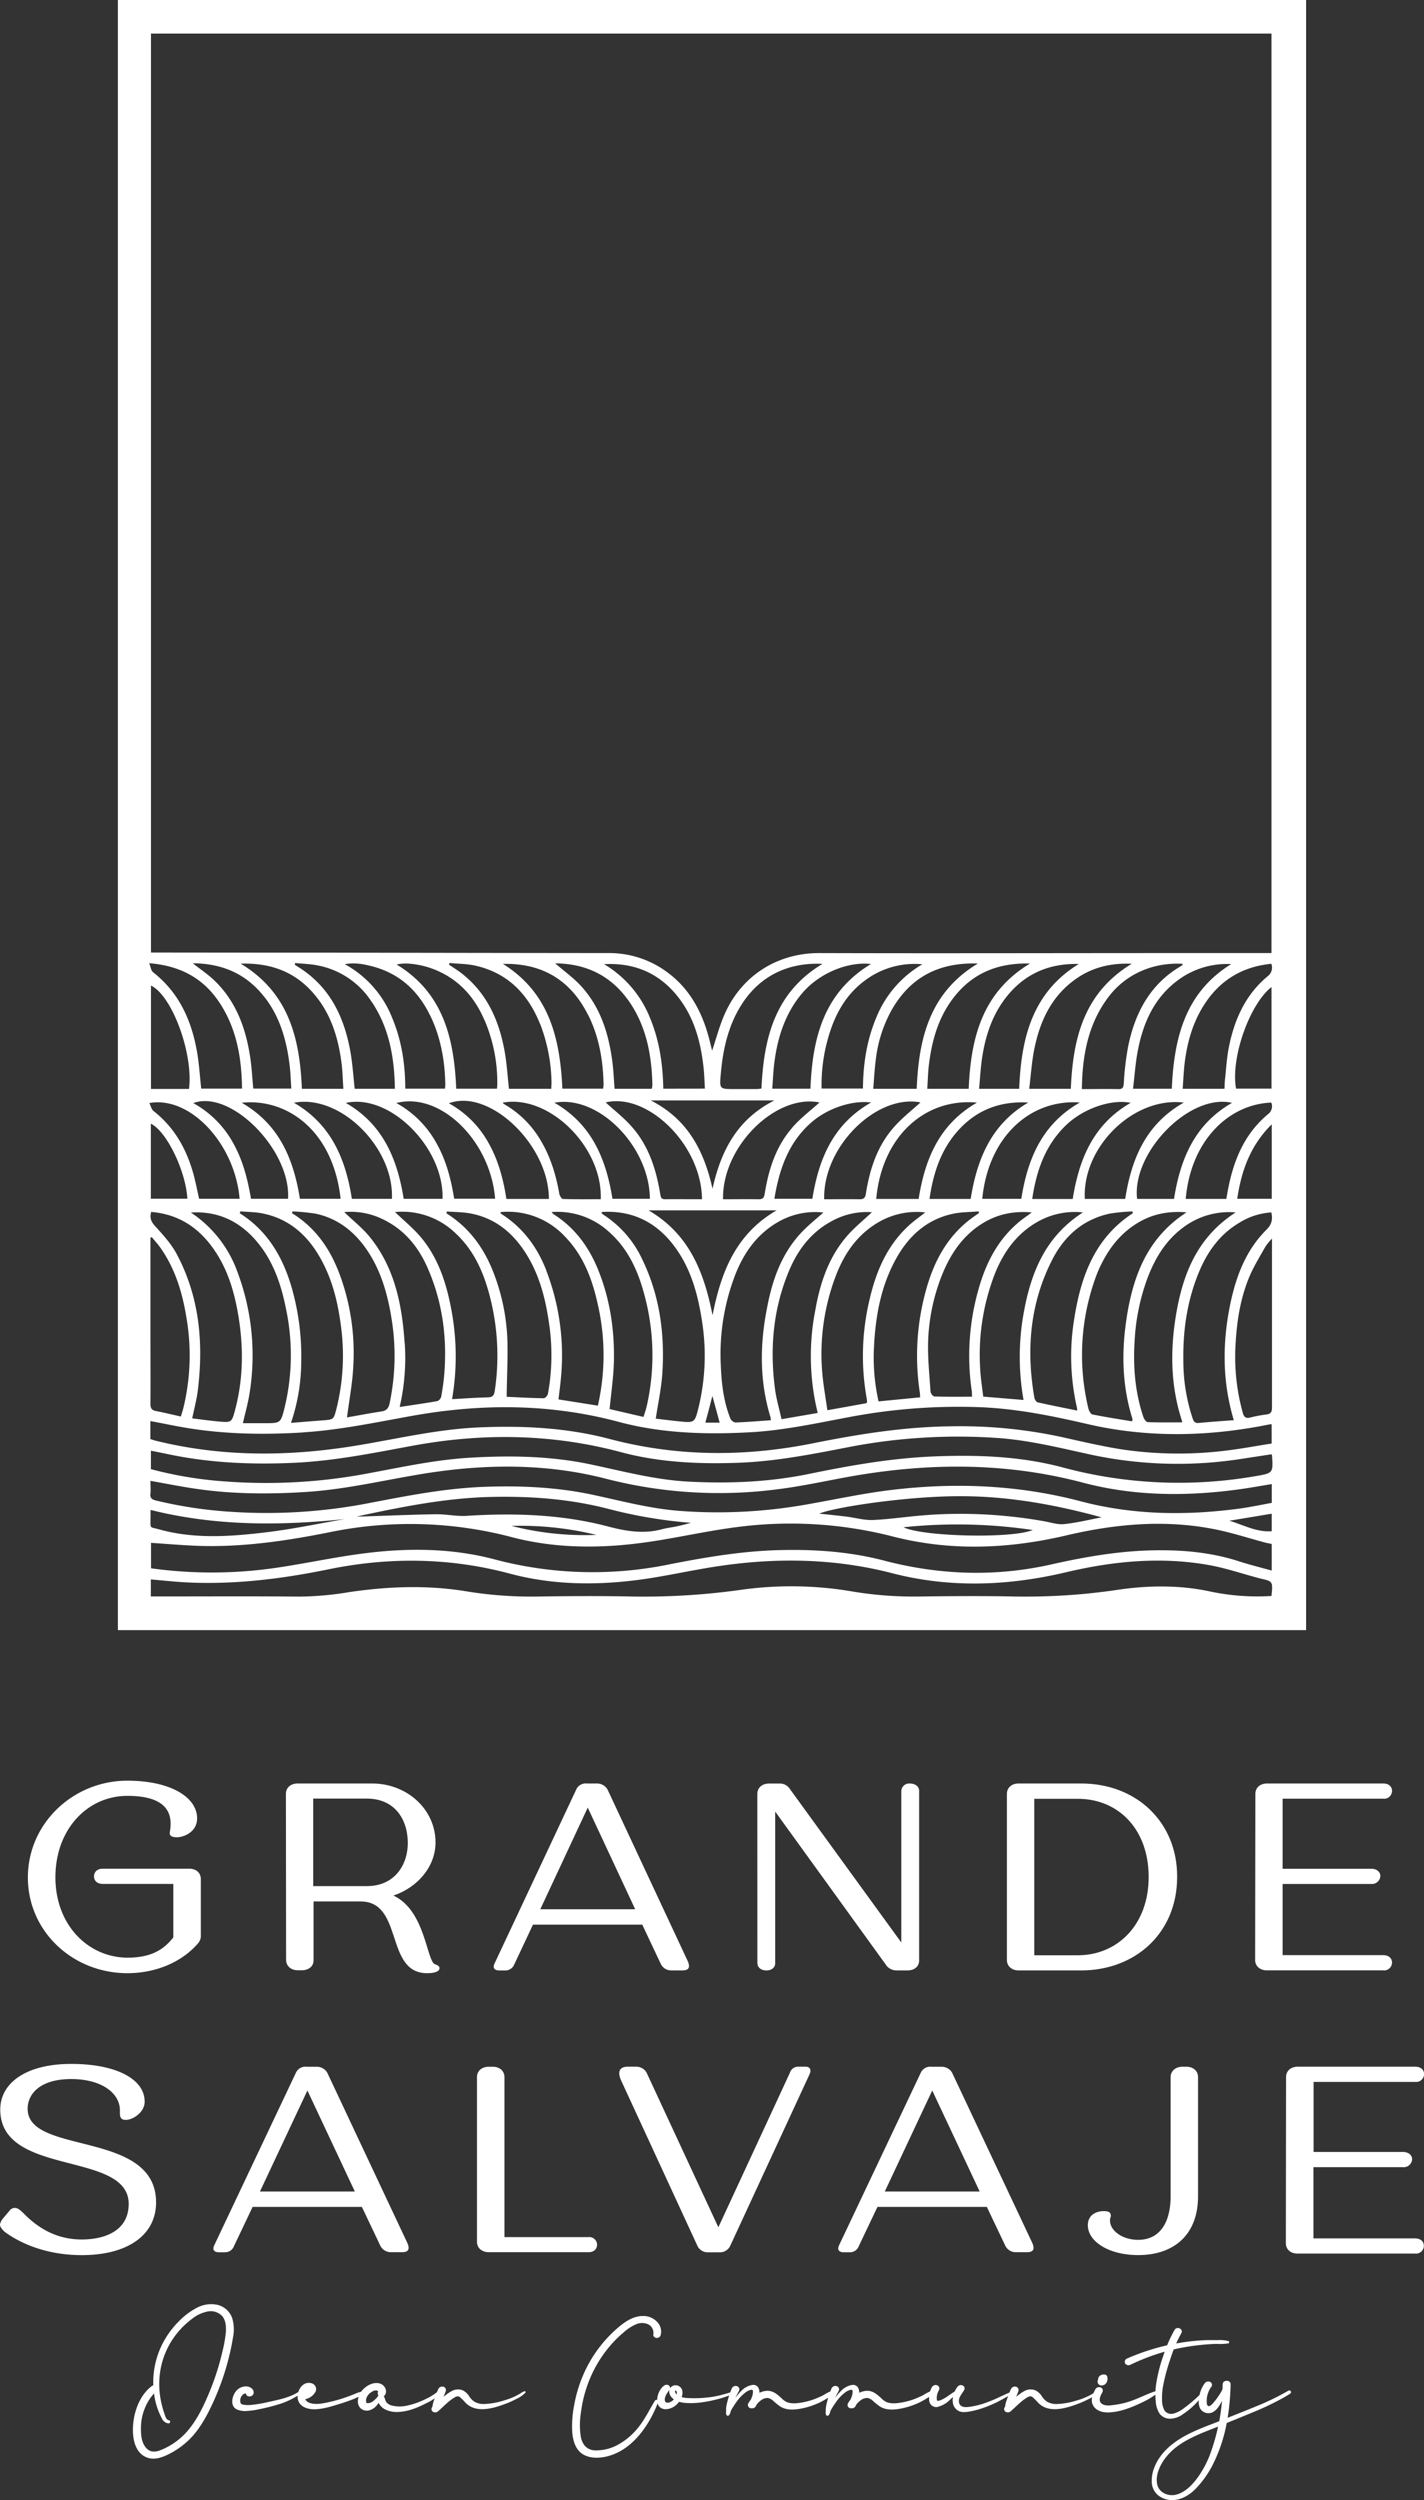
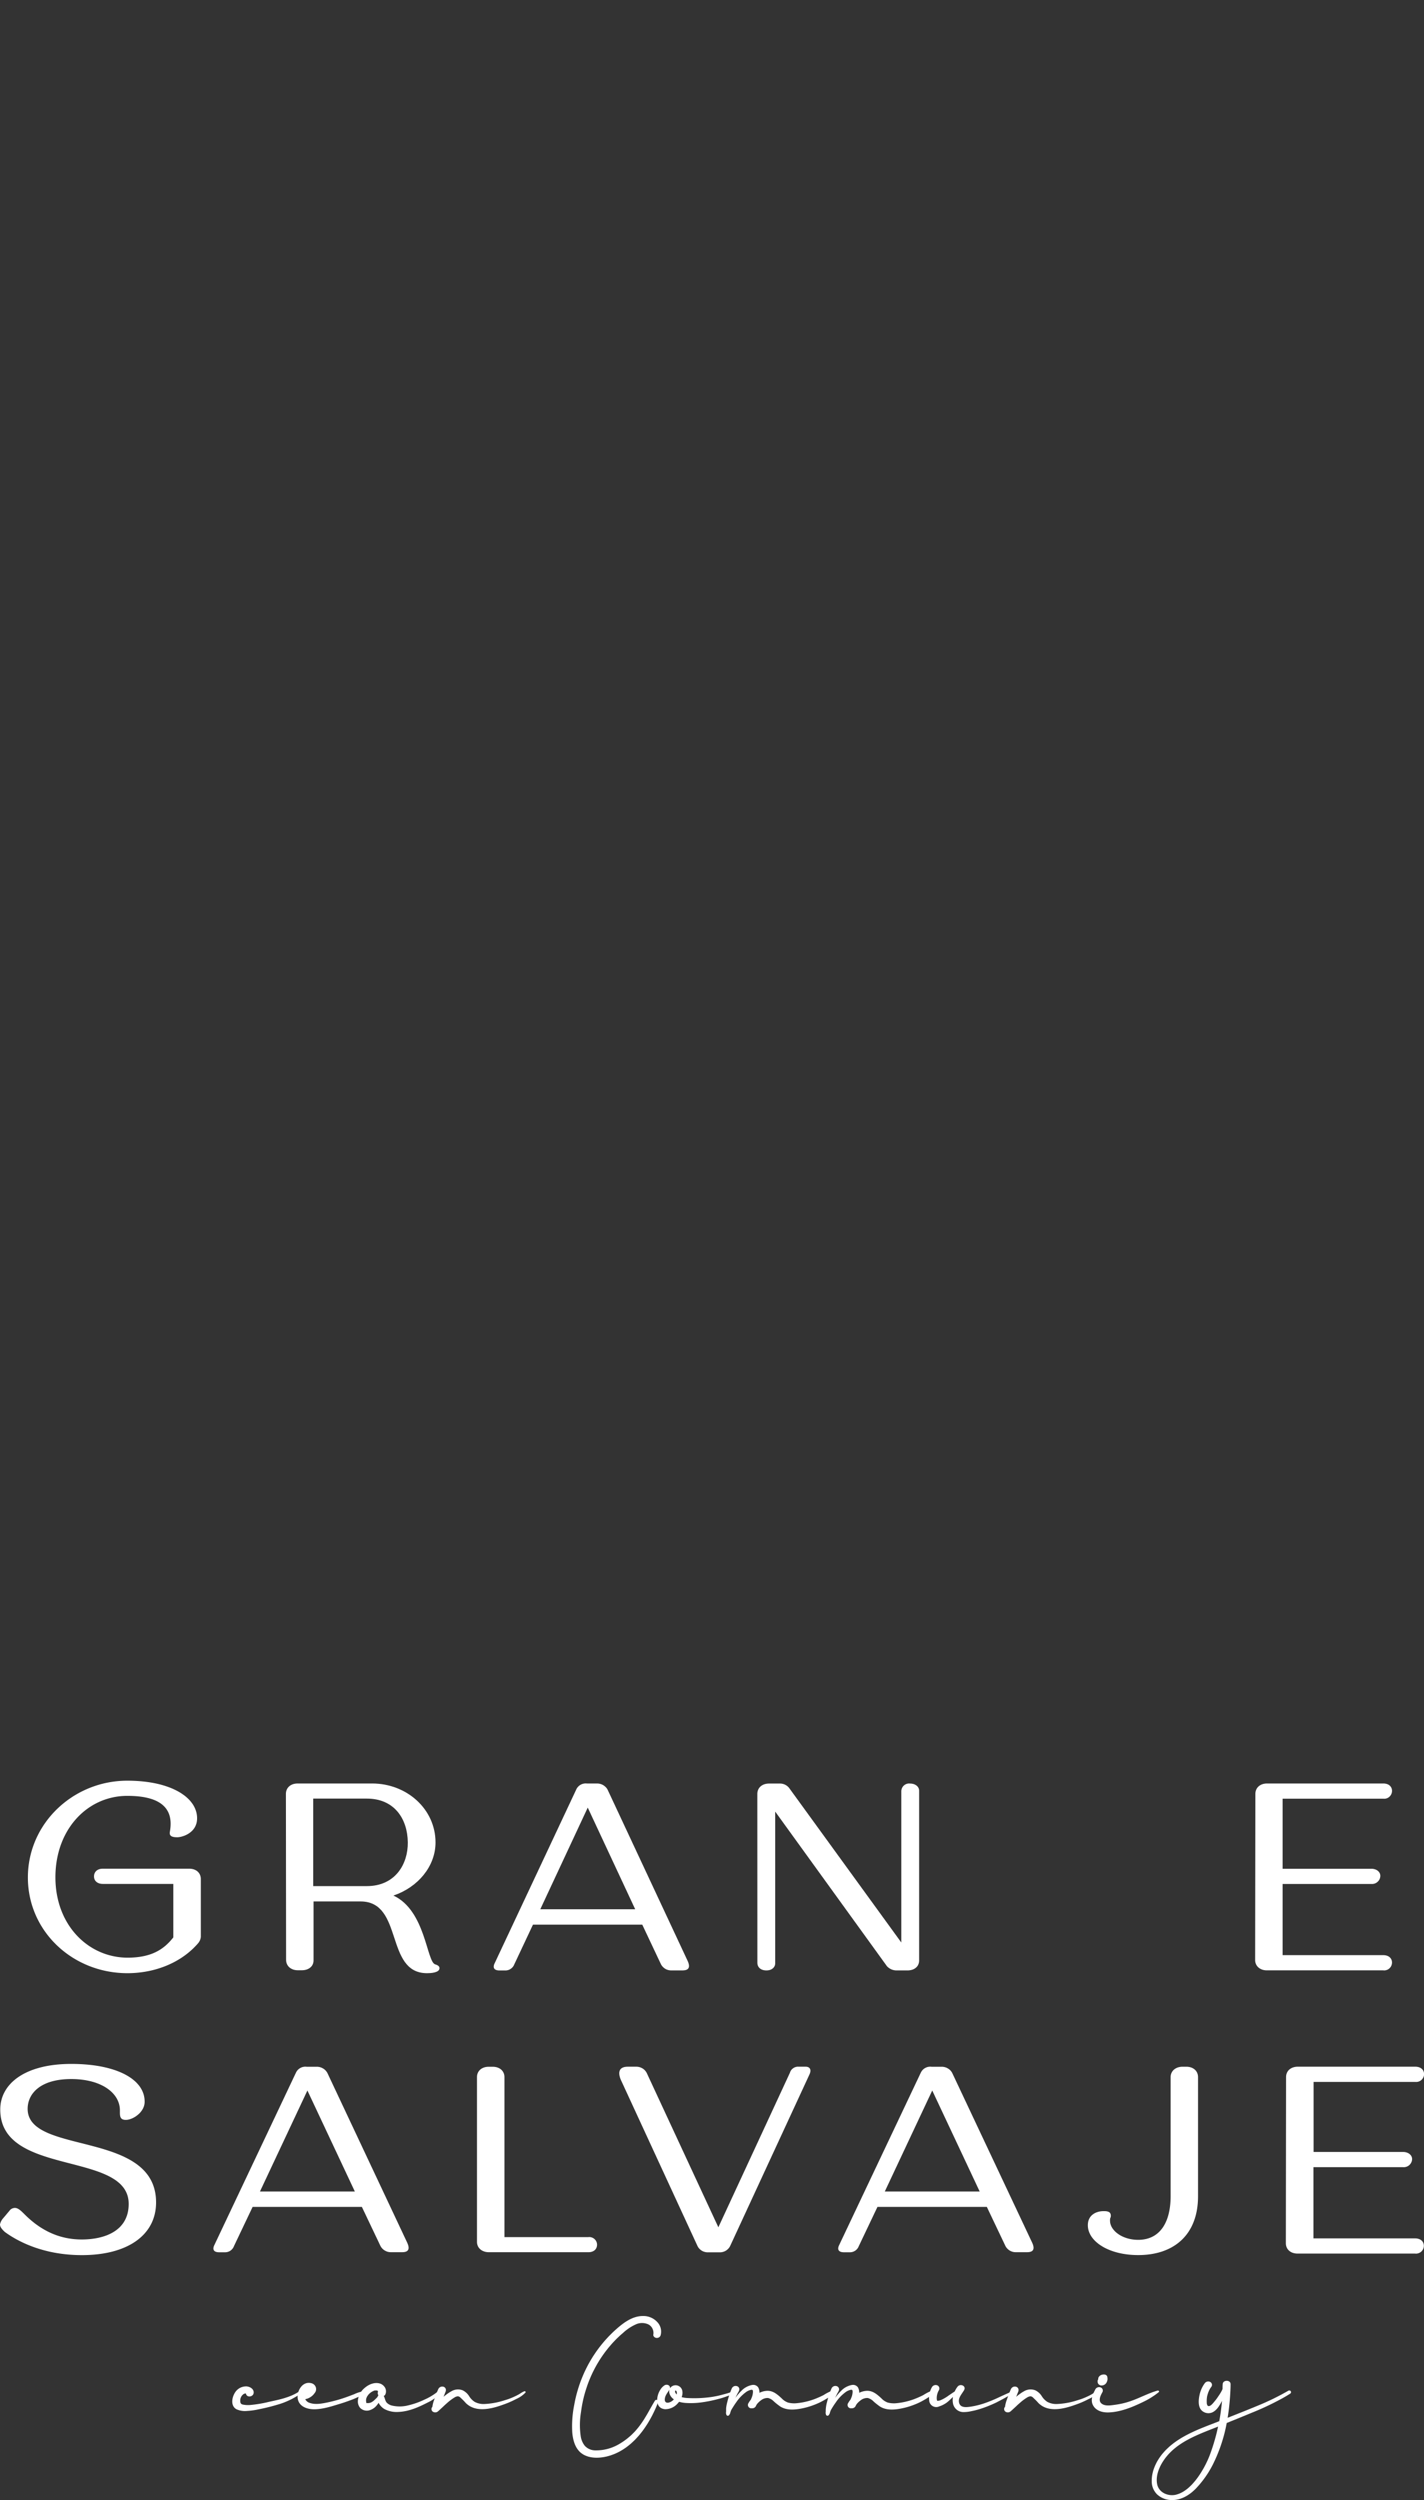
<svg xmlns="http://www.w3.org/2000/svg" viewBox="0 0 606.19 1064.02">
  <rect x="0" y="0" width="606.19" height="1064.02" fill="#333333" stroke="none" />
  <defs>
    <style>.cls-1{fill:#fff;}</style>
  </defs>
  <title>Recurso 4</title>
  <g id="Capa_2" data-name="Capa 2">
    <g id="Layer_1" data-name="Layer 1">
-       <path class="cls-1" d="M99.16,994.93c-.52,3.26-1.24,6.5-2.07,9.7a108.81,108.81,0,0,1-6.76,18.65c-2.73,5.82-5.87,11.49-10.69,15.86a34,34,0,0,1-7.47,5.16c-2.93,1.5-6.37,2.85-9.63,1.6-6-2.3-6.42-10.3-5.68-15.68s3.19-11.25,7.69-14.68a2.14,2.14,0,0,1,.71-.35,36.12,36.12,0,0,1,5.82-21,37.49,37.49,0,0,1,5.49-6.68,29.51,29.51,0,0,1,7.24-5.33,12.8,12.8,0,0,1,9-1.2,8.79,8.79,0,0,1,6.08,5.74A17.19,17.19,0,0,1,99.16,994.93Zm-4.47-9.11a6.72,6.72,0,0,0-6.11-2.1,15.6,15.6,0,0,0-7,3.3,34.84,34.84,0,0,0-9.93,11.68,34.42,34.42,0,0,0-3.86,15.75,36.35,36.35,0,0,0,1,8.64,41.06,41.06,0,0,0,1.21,4.2c.33,1,.74,2.6,1.94,2.79.84.13.5,1.36-.26,1.3a3.48,3.48,0,0,1-2.75-2.08,29.87,29.87,0,0,1-3.35-10.66c-.42.46-.82.93-1.19,1.42A22.4,22.4,0,0,0,60,1033.89c0,2.58.3,5.52,1.94,7.61a4.88,4.88,0,0,0,2.45,1.75,6.45,6.45,0,0,0,3.82-.43,29.56,29.56,0,0,0,12.62-9.44c3.66-4.66,6.22-10.2,8.46-15.65a109,109,0,0,0,5.48-17.3,53.56,53.56,0,0,0,1.39-8C96.27,990.15,96.14,987.65,94.69,985.82Z" />
      <path class="cls-1" d="M128.17,1018.59a32.73,32.73,0,0,1-9,4.51,87.9,87.9,0,0,1-9,2.28,29.14,29.14,0,0,1-4.92.69,8.92,8.92,0,0,1-4.54-.68c-3.05-1.62-1.81-6.28.2-8.21a5.58,5.58,0,0,1,4.06-1.55c1.46.11,3.26,1.16,3,2.87s-3,2-3.26.21l-.17-.06a1.83,1.83,0,0,0-1,.36,3.39,3.39,0,0,0-1.27,2.65c0,.83.14,1.47,1,1.69a10.89,10.89,0,0,0,3.51.18,52.72,52.72,0,0,0,7.47-1.26c4.55-1,9.37-1.91,13.27-4.59C128,1017.28,128.78,1018.16,128.17,1018.59Zm-23.48.13v0C104.69,1018.85,104.87,1018.63,104.69,1018.72Z" />
      <path class="cls-1" d="M154.81,1018.74a8,8,0,0,1-2.51,1.49c-.88.41-1.76.78-2.67,1.13-1.82.69-3.66,1.32-5.52,1.87-3.24,1-6.67,2.06-10.07,2.14-3.25.08-7-1.16-7.33-4.89-.26-3.16,2.19-7.18,5.83-6.2a2.58,2.58,0,0,1,1.41,4.19,6.24,6.24,0,0,1-4,2.6,3,3,0,0,0,2,1.62c2.35.79,5,.27,7.34-.2a62.14,62.14,0,0,0,7.77-2.15c1.25-.43,2.48-.92,3.72-1.38a13.6,13.6,0,0,1,3.64-1.18A.55.55,0,0,1,154.81,1018.74Zm-23.6-1.87s0-.06,0-.06S131.2,1016.83,131.21,1016.87Z" />
      <path class="cls-1" d="M187.66,1018.15a15.73,15.73,0,0,1-5.63,4.36c-3.88,2-8,3.83-12.49,4a11.15,11.15,0,0,1-5.77-1.17,6.41,6.41,0,0,1-2.23-2.07c-.12-.19-.25-.41-.38-.65a9.63,9.63,0,0,1-1,1.35,6.16,6.16,0,0,1-3.16,1.9,4,4,0,0,1-3.6-1,4.22,4.22,0,0,1-1.05-3.14,7.75,7.75,0,0,1,2.58-5.17c1.62-1.52,4-2.7,6.27-2.27a3.87,3.87,0,0,1,2.74,1.94,3.26,3.26,0,0,1,.35,1.89,2.74,2.74,0,0,1-.36,1.11,1.75,1.75,0,0,1-.58.51c.55.87.54,1.95,1.24,2.76a4.49,4.49,0,0,0,2.36,1.32,14.66,14.66,0,0,0,6.75-.09,34,34,0,0,0,7-2.47,25.24,25.24,0,0,0,6.06-3.75C187.18,1017.1,188.1,1017.57,187.66,1018.15Zm-26.56,1.3a1.83,1.83,0,0,1-.21-.39,1.7,1.7,0,0,1,0-1.09v0s0,0,0,0v-.08c0,.12,0-.09,0-.18l-.11-.18,0,0-.07-.06-.21-.11h-.05l-.16,0c.05,0,0,0-.06,0l.06,0-.07,0h-.38l-.07,0-.22,0-.36.11h0l-.52.24c-.23.12-.44.26-.66.39,0,0-.27.19-.33.25s-.27.22-.4.33l-.32.32,0,0-.12.14a7.76,7.76,0,0,0-.57.84,1.29,1.29,0,0,0-.09.16l0,0c-.06.13-.12.27-.17.4s-.11.36-.16.55c0,0,0,0,0,0a.15.15,0,0,0,0-.07.17.17,0,0,1,0,.07c0,.05,0,.11,0,.07s0,.07,0,.11a3.21,3.21,0,0,0,0,.76s.06.3.08.39l0,.1,0,.08s0,0,0,0,0,0,.05.08l0,0,0,.06h0l0,0v0l0,0,.09,0,.15,0h.57l-.08,0,.09,0,.07,0,.12,0,.47-.11.29-.09.07,0,.5-.27a5.41,5.41,0,0,0,.71-.49,23,23,0,0,0,1.66-1.62A1.51,1.51,0,0,1,161.1,1019.45Z" />
      <path class="cls-1" d="M223.67,1018.28a11.82,11.82,0,0,1-3.89,2.7,37.7,37.7,0,0,1-4.41,2c-5.15,1.94-12.41,4.23-17-.18a35,35,0,0,0-2.5-2.52,1.57,1.57,0,0,0-1-.42,3.07,3.07,0,0,0-1.48.55c-2.6,1.56-4.68,3.89-6.94,5.85a1.8,1.8,0,0,1-2.18.14,1.36,1.36,0,0,1-.34-1.91l.14-.15a12.39,12.39,0,0,1,.76-3,45.55,45.55,0,0,1,1.73-4.51,1.85,1.85,0,0,1,2.11-1.08,1.45,1.45,0,0,1,1.09,1.85.49.49,0,0,0,0,.11l-.06.13c-.29.74-.58,1.48-.88,2.23a19.89,19.89,0,0,1,3.36-2.38,5.52,5.52,0,0,1,4.75-.4,6.78,6.78,0,0,1,2.79,2.52,7.62,7.62,0,0,0,2.35,2.41,8.13,8.13,0,0,0,4,.92,32.65,32.65,0,0,0,9-1.68,27.61,27.61,0,0,0,4.11-1.57c.66-.31,1.3-.65,1.93-1a13.58,13.58,0,0,1,1.88-1.1C223.38,1017.53,224,1017.84,223.67,1018.28Z" />
      <path class="cls-1" d="M281.19,994a1.69,1.69,0,0,1-1.78,1c-.65-.07-1.4-.65-1.29-1.39a4.16,4.16,0,0,0-1.88-4.24,6.38,6.38,0,0,0-5.59-.12,20.38,20.38,0,0,0-5.4,3.6,48.33,48.33,0,0,0-4.49,4.33,52.85,52.85,0,0,0-11,18.82,53.94,53.94,0,0,0-2.42,10.49,33.26,33.26,0,0,0-.11,10.49,8.39,8.39,0,0,0,1.77,4,6.17,6.17,0,0,0,4.37,1.89,19.34,19.34,0,0,0,10.43-2.83,28.73,28.73,0,0,0,8.56-7.76c2.51-3.31,4.29-7.05,6.45-10.58.4-.65,1.64-.3,1.37.51-.36,1.05-.78,2.06-1.23,3.07-3.48,7.73-9.08,15.56-17.11,19-3.89,1.66-9,2.53-12.92.66-3.76-1.77-5-5.91-5.31-9.75a46.07,46.07,0,0,1,.85-11.77,58.06,58.06,0,0,1,3.47-11.84,55.38,55.38,0,0,1,14.07-20c3.26-2.91,7.14-5.93,11.73-5.9a8,8,0,0,1,6,2.5A5.89,5.89,0,0,1,281.19,994Z" />
      <path class="cls-1" d="M312.67,1018.36a14.38,14.38,0,0,1-3.31,1.52,31.4,31.4,0,0,1-3.65,1.13,54.36,54.36,0,0,1-7.48,1.48,33.6,33.6,0,0,1-6.5.18,13.32,13.32,0,0,1-2.64-.48c-.22.28-.45.54-.68.78a7.06,7.06,0,0,1-5.26,2.38c-5.27-.42-3.56-7.87-.5-10a1.72,1.72,0,0,1,2.05-.14A1.29,1.29,0,0,1,285,1017c-.81,1.28-1.84,2.42-2,4-.1,1.24.58,1.81,1.81,1.49a4.12,4.12,0,0,0,2.05-1.34,6.26,6.26,0,0,1-.57-.45c-1.44-1.29-2.09-3.61-.4-5a2.92,2.92,0,0,1,4.58,1.88,4.71,4.71,0,0,1-.3,2.62,11.34,11.34,0,0,0,2.39.38,51.46,51.46,0,0,0,9.92-.38,37.32,37.32,0,0,0,4.89-1c.84-.23,1.69-.44,2.53-.69a18.07,18.07,0,0,1,2.39-.68C312.64,1017.77,313,1018.13,312.67,1018.36Zm-24.55-.18c0-.27-.27-.87-.66-.82.13,0-.06.17-.09.35a1.29,1.29,0,0,0,.22.78,2.55,2.55,0,0,0,.47.57A2.38,2.38,0,0,0,288.12,1018.18Z" />
      <path class="cls-1" d="M355,1018.29c-.73,1.22-2.33,2.09-3.52,2.81a28.74,28.74,0,0,1-3.91,2,32.26,32.26,0,0,1-7.72,2.18c-2.65.39-5.48.37-7.8-1.16a29.36,29.36,0,0,1-2.7-2.16,5.11,5.11,0,0,0-2.35-1.38,4.36,4.36,0,0,0-3,.94,9.16,9.16,0,0,0-1.78,1.68c-.09.17-.2.34-.31.51a1.76,1.76,0,0,1-1.86,1.24,1.43,1.43,0,0,1-1.44-2.18,9.3,9.3,0,0,1,1-1.46c.1-.21.19-.43.28-.64a7.25,7.25,0,0,0,.64-2.59c0-.65,0-1.1-.74-1a5.55,5.55,0,0,0-2.34,1.07,17.25,17.25,0,0,0-4,4.19c-.79,1.1-1.53,2.26-2.21,3.44-.1.28-.21.56-.3.84a2.54,2.54,0,0,1-.65,1.32.65.65,0,0,1-1-.1,2.16,2.16,0,0,1-.19-1.42c0-.48,0-1,0-1.42a16.35,16.35,0,0,1,.56-2.92,34.82,34.82,0,0,1,1.84-5.53,1.79,1.79,0,0,1,2.28-1,1.39,1.39,0,0,1,.7,2.12c.1-.14,0,.06-.05.15a1.13,1.13,0,0,1-.26.45c-.39.73-.75,1.46-1.08,2.21a21.77,21.77,0,0,1,2.61-3.05,8.36,8.36,0,0,1,4.56-2.41,2.56,2.56,0,0,1,2.48,1,4.42,4.42,0,0,1,.56,2.35,8.18,8.18,0,0,1,3.15-.85c2.66-.14,4.58,1.61,6.39,3.29a6.61,6.61,0,0,0,2.67,1.72,10.66,10.66,0,0,0,3.9.23,29.36,29.36,0,0,0,7.61-1.83,37.13,37.13,0,0,0,3.59-1.61,19.83,19.83,0,0,1,3.64-1.86A.56.56,0,0,1,355,1018.29Z" />
      <path class="cls-1" d="M397.43,1018.29c-.73,1.22-2.34,2.09-3.52,2.81a28.74,28.74,0,0,1-3.91,2,32.39,32.39,0,0,1-7.72,2.18c-2.65.39-5.48.37-7.8-1.16a29.36,29.36,0,0,1-2.7-2.16,5.11,5.11,0,0,0-2.35-1.38,4.36,4.36,0,0,0-3,.94,9.16,9.16,0,0,0-1.78,1.68c-.09.17-.2.34-.31.51a1.76,1.76,0,0,1-1.86,1.24,1.43,1.43,0,0,1-1.45-2.18,10.1,10.1,0,0,1,1-1.46c.1-.21.19-.43.28-.64a7.25,7.25,0,0,0,.64-2.59c0-.65,0-1.1-.74-1a5.55,5.55,0,0,0-2.34,1.07,17.25,17.25,0,0,0-4,4.19,38.67,38.67,0,0,0-2.21,3.44l-.31.84a2.45,2.45,0,0,1-.64,1.32.65.65,0,0,1-1-.1,2.22,2.22,0,0,1-.2-1.42c0-.48,0-1,.05-1.42a16.35,16.35,0,0,1,.56-2.92,35.82,35.82,0,0,1,1.83-5.53,1.81,1.81,0,0,1,2.29-1,1.4,1.4,0,0,1,.7,2.12c.1-.14,0,.06-.05.15a1.13,1.13,0,0,1-.26.45c-.39.73-.75,1.46-1.08,2.21a21.77,21.77,0,0,1,2.61-3.05,8.36,8.36,0,0,1,4.56-2.41,2.56,2.56,0,0,1,2.48,1,4.42,4.42,0,0,1,.56,2.35,8.14,8.14,0,0,1,3.15-.85c2.66-.14,4.58,1.61,6.39,3.29a6.61,6.61,0,0,0,2.67,1.72,10.66,10.66,0,0,0,3.9.23,29.36,29.36,0,0,0,7.61-1.83,37.13,37.13,0,0,0,3.59-1.61,19.83,19.83,0,0,1,3.64-1.86A.56.56,0,0,1,397.43,1018.29Z" />
      <path class="cls-1" d="M431.64,1018.11c-1.22.79-2.4,1.64-3.68,2.34s-2.49,1.34-3.76,2a51.56,51.56,0,0,1-7,2.79,31.65,31.65,0,0,1-3.57.91,15.16,15.16,0,0,1-3.54.42,4.54,4.54,0,0,1-4.46-4,7.39,7.39,0,0,1,.05-2.44c-.45.42-.89.85-1.34,1.26a11.11,11.11,0,0,1-4.55,2.77,3,3,0,0,1-4.24-2.6,9.14,9.14,0,0,1,1.25-5.73,1.84,1.84,0,0,1,2.33-.58,1.44,1.44,0,0,1,.52,2.07,6.63,6.63,0,0,0-.87,3.75s.05.28.05.29a2.85,2.85,0,0,0,.11.39s0,.1,0,0,.07,0,.06,0a3,3,0,0,0,1.44-.26,17.48,17.48,0,0,0,3.56-2.09l2.4-1.6a11.56,11.56,0,0,1,1.19-2c1.14-1.53,3.89-.39,2.8,1.46s-2.81,3.53-2,5.68c.69,1.82,3,1.57,4.53,1.36a33.08,33.08,0,0,0,6.28-1.53,58.22,58.22,0,0,0,6.07-2.5c2-.94,4-1.82,6-2.71C431.7,1017.45,432,1017.88,431.64,1018.11Z" />
      <path class="cls-1" d="M467.39,1018.28a11.92,11.92,0,0,1-3.89,2.7,37.7,37.7,0,0,1-4.41,2c-5.15,1.94-12.42,4.23-16.95-.18a35,35,0,0,0-2.5-2.52,1.57,1.57,0,0,0-1-.42,3.07,3.07,0,0,0-1.48.55c-2.6,1.56-4.68,3.89-6.95,5.85a1.79,1.79,0,0,1-2.17.14,1.36,1.36,0,0,1-.34-1.91l.14-.15a12.39,12.39,0,0,1,.76-3,45.55,45.55,0,0,1,1.73-4.51,1.85,1.85,0,0,1,2.11-1.08,1.45,1.45,0,0,1,1.09,1.85.49.49,0,0,0,0,.11l-.06.13c-.29.74-.59,1.48-.88,2.23a20.22,20.22,0,0,1,3.35-2.38,5.54,5.54,0,0,1,4.76-.4,6.78,6.78,0,0,1,2.79,2.52,7.62,7.62,0,0,0,2.35,2.41,8.12,8.12,0,0,0,4,.92,32.65,32.65,0,0,0,9.06-1.68,27.61,27.61,0,0,0,4.11-1.57c.65-.31,1.3-.65,1.92-1a14.87,14.87,0,0,1,1.88-1.1C467.1,1017.53,467.74,1017.84,467.39,1018.28Z" />
      <path class="cls-1" d="M493.24,1018.12a34.25,34.25,0,0,1-7.06,4.34c-4.42,2.14-9.37,4.11-14.34,4.26-2.39.07-5.06-.62-6.39-2.78-1.46-2.37-.27-5,.93-7.21a1.83,1.83,0,0,1,2.32-.58,1.44,1.44,0,0,1,.52,2.07c-.84,1.52-1.9,3.76,0,4.93,1.59,1,3.88.52,5.64.29A33.88,33.88,0,0,0,481,1022c4-1.32,7.72-3.45,11.77-4.58C493.24,1017.27,493.62,1017.8,493.24,1018.12Zm-25.82-3.76a1.73,1.73,0,0,1-.18-.75.91.91,0,0,1,0-.32,1.52,1.52,0,0,1,.15-.47,2.1,2.1,0,0,1,.13-.26,1.32,1.32,0,0,1,.23-.93,2.49,2.49,0,0,1,.76-.72,2.7,2.7,0,0,1,1.5-.34,1.15,1.15,0,0,1,.55.1.73.73,0,0,1,.31.17.94.94,0,0,1,.37.37l.14.33a6.15,6.15,0,0,1,.09.75,2.82,2.82,0,0,1,0,.41,3.66,3.66,0,0,1-.46,1.36,2.48,2.48,0,0,1-.92.9,2,2,0,0,1-.79.25,2,2,0,0,1-.76,0,2,2,0,0,1-.79-.41,1.84,1.84,0,0,1-.19-.2C467.52,1014.5,467.47,1014.44,467.42,1014.36Z" />
-       <path class="cls-1" d="M522.81,997.35a25.11,25.11,0,0,1-4.83.2c-1.55,0-3.1.13-4.66.25a95.48,95.48,0,0,0-13.66,2.09c-.6,1.53-1.14,3.09-1.64,4.66a82.17,82.17,0,0,0-2.9,10.87,27,27,0,0,0-.44,5.82,9.25,9.25,0,0,0,1.11,4.77,3.61,3.61,0,0,0,3.79,1.19,12.79,12.79,0,0,0,4.5-2.36,60.12,60.12,0,0,0,8.05-7.06c.33-.34,1,.05.68.47a33.11,33.11,0,0,1-9.24,9.22,9.75,9.75,0,0,1-5.29,1.92,5.64,5.64,0,0,1-4.7-2.21,11.36,11.36,0,0,1-1.6-5.34,28,28,0,0,1,.08-6.41,65.45,65.45,0,0,1,3-12.39c.23-.72.49-1.45.74-2.17a90.52,90.52,0,0,0-14.56,5.54,1.74,1.74,0,0,1-2.26-.51,1.52,1.52,0,0,1,.7-2.08,88.24,88.24,0,0,1,9.34-3.53c2.57-.84,5.19-1.55,7.83-2.15a57.52,57.52,0,0,1,3.17-6.57c1-1.7,3.91-.38,2.84,1.49-.79,1.4-1.5,2.83-2.15,4.3,1.66-.3,3.33-.56,5-.77a82.71,82.71,0,0,1,8.61-.65c1.42,0,2.84,0,4.26,0a14.55,14.55,0,0,1,4.27.4A.51.51,0,0,1,522.81,997.35Z" />
      <path class="cls-1" d="M549.22,1018.73c-1,.63-2,1.24-3.07,1.83a117.11,117.11,0,0,1-13,6.18c-3.64,1.51-7.29,3-10.94,4.47a66.44,66.44,0,0,1-5.3,16.43,42.84,42.84,0,0,1-7.76,11.4c-3,3.1-7,5.46-11.52,4.89a9.12,9.12,0,0,1-5-2.28,7.73,7.73,0,0,1-2.34-5.72c-.06-4.32,2-8.6,4.74-11.83,6.09-7.19,15.44-10.31,24-13.65.53-2.86.92-5.76,1.18-8.66-.89,1.66-1.85,3.47-3.45,4.52a4.1,4.1,0,0,1-5.69-1c-1-1.59-.86-3.8-.53-5.55a13.23,13.23,0,0,1,2.31-5.46,1.86,1.86,0,0,1,2.31-.57,1.41,1.41,0,0,1,.52,2.06,8.81,8.81,0,0,0-1.22,2.15,10.77,10.77,0,0,0-.41,1.21,7.17,7.17,0,0,0-.23,1,11.58,11.58,0,0,0-.11,2.28s0,.27,0,.22,0,.09,0,.13a3.43,3.43,0,0,0,.09.44c0,.06.11.3.11.32s.11.2.17.3c-.17-.26.27.22,0,.06l.2.11h0c.11,0,0,0,0,0h.28l.14,0,.1,0,.32-.13.1-.06.16-.09.23-.18c.15-.12.28-.25.42-.38a26.43,26.43,0,0,0,2.76-3.54,20.64,20.64,0,0,0,1.29-2.12c.13-.24.24-.51.36-.78,0-.66,0-1.33.06-2,0-1.93,3.4-2,3.36,0,0,1.32-.07,2.65-.15,4A102,102,0,0,1,522.6,1029c4-1.6,8.06-3.18,12.06-4.85a108.48,108.48,0,0,0,13.81-6.69A.73.73,0,1,1,549.22,1018.73Zm-30.68,14c-8,3.21-16.93,6.21-22.35,13.26-2.36,3.06-4.43,7.4-3.57,11.37.76,3.54,4.7,5.17,8,4.37,3.95-1,7-4.25,9.29-7.39a43.23,43.23,0,0,0,5.8-11.46A82.45,82.45,0,0,0,518.54,1032.7Zm-4.23-8.69h0Z" />
      <path class="cls-1" d="M11.87,799.05c0-23.08,19.35-41.2,42.33-41.2,18.5,0,29.7,7.1,29.7,16,0,6.37-6.48,8.08-8.42,8.08s-3.52-.35-3.18-2.28c1.93-10.45-4.44-15.34-18.1-15.34-16.84,0-30.61,14.09-30.61,34.66s14.23,34.2,30.73,34.2c10.13,0,15.47-3.52,19.46-8.63V801.78h-30c-2.28,0-3.76-1.25-3.76-3.19s1.42-3.29,3.76-3.29H80.49c3.07,0,5,1.81,5,4.43v24.55A4.74,4.74,0,0,1,84.36,827C77.25,835.3,66,839.78,54.2,839.78,30.82,839.73,11.87,821.89,11.87,799.05Z" />
      <path class="cls-1" d="M121.71,763.47c0-2.62,2-4.43,5-4.43h31.69c14.78,0,27,10.9,27,25.1,0,10.11-7.44,19.08-17.93,22.6,13.76,6.36,14.1,28.28,17.82,29.3,1.24.34,1.8.91,1.8,1.59,0,2-3.83,2.15-5.3,2.15-18.05,0-9.87-30.54-28.31-30.54h-20v24.87c.11,2.61-1.92,4.42-5,4.42h-1.69c-2.93,0-5-1.81-5-4.42Zm11.62,2v37.25h22.79c12.18,0,17.59-9.42,17.48-18.62-.11-9.94-5.64-18.63-17.48-18.63Z" />
      <path class="cls-1" d="M210.48,835.75l34.84-74.18a4.37,4.37,0,0,1,1.87-2,4.43,4.43,0,0,1,2.67-.52h4.26a5.06,5.06,0,0,1,2.63.68,5,5,0,0,1,1.9,1.94L292.7,834.5c1.25,2.73.56,4.09-2.16,4.09h-4.65a5,5,0,0,1-2.65-.65,5.08,5.08,0,0,1-1.89-2l-7.94-16.82H226.88L218.94,836a4.07,4.07,0,0,1-4.09,2.61h-2.38C210.82,838.59,209.58,837.83,210.48,835.75Zm59.92-23.18L250.2,769.3,230,812.57Z" />
      <path class="cls-1" d="M322.39,763.5c0-2.62,2-4.43,5-4.43h4.41a5,5,0,0,1,2.26.42,5.06,5.06,0,0,1,1.82,1.39l47.8,65.84V762.25a3.35,3.35,0,0,1,.34-1.33,3.19,3.19,0,0,1,.84-1.09,3.42,3.42,0,0,1,1.2-.65,3.14,3.14,0,0,1,1.36-.11c2.15,0,3.85,1.25,3.85,3.06v72.2c0,2.62-2,4.27-5,4.27h-4.64a5.52,5.52,0,0,1-2.23-.48,5.37,5.37,0,0,1-1.85-1.34L330,771V835.3c.11,1.93-1.41,3.3-3.74,3.3s-3.85-1.25-3.85-3.3Z" />
-       <path class="cls-1" d="M433.63,838.6c-2.93,0-5-1.82-5-4.43v-70.7c0-2.61,2-4.43,5-4.43h26.6c23.79,0,41,16.71,40.87,39.78,0,23.87-17.81,39.78-40.87,39.78Zm6.65-6.44h18.49c16.91,0,30.21-12.95,30.21-33.3s-12.85-33.3-30.21-33.3H440.28Z" />
      <path class="cls-1" d="M534.41,763.47c0-2.62,2-4.43,5-4.43h49.45c2.25,0,3.72,1.25,3.72,3.18a3.55,3.55,0,0,1-.31,1.36,3.33,3.33,0,0,1-2,1.8,3.34,3.34,0,0,1-1.37.13H546v29.82h37.77c2.14,0,3.83,1.24,3.83,3.06a3.72,3.72,0,0,1-.33,1.39,3.58,3.58,0,0,1-2.09,1.85,3.53,3.53,0,0,1-1.41.17H546v30.3h42.85c2.25,0,3.72,1.25,3.72,3.18a3.6,3.6,0,0,1-.31,1.37,3.34,3.34,0,0,1-.83,1.11,3.16,3.16,0,0,1-1.21.68,3,3,0,0,1-1.37.13H539.31c-2.94,0-5-1.81-5-4.42Z" />
      <path class="cls-1" d="M0,946.68A5.85,5.85,0,0,1,1.41,944L4,940.92a2.88,2.88,0,0,1,2.37-1.24c1.42,0,2.72,1.41,3.74,2.37,6.9,7.05,14.94,11.06,24.67,11.06s19.93-3.61,20-15c.22-23-54.67-11.4-54.67-40.3,0-11.07,10.64-19.42,30.22-19.42,19.24,0,31.35,6.54,31.24,16.14,0,4.41-4.87,7.57-7.81,7.68s-2.72-1.92-2.72-4.07c0-7.45-8-13.31-20.71-13.31-13,0-18.56,6.09-18.56,12.7,0,19.87,54.89,8.8,54.67,40-.12,13.89-12.34,22.24-31.58,22.24-17.32,0-28.3-6.55-32.83-9.88C.79,948.71,0,947.81,0,946.68Z" />
      <path class="cls-1" d="M91.15,955.7,126,882.08a4.43,4.43,0,0,1,4.54-2.48h4.26a5.1,5.1,0,0,1,4.54,2.59l34,72.27c1.25,2.7.57,4.06-2.16,4.06h-4.65a5,5,0,0,1-4.54-2.59l-7.94-16.69H107.54L99.6,955.93a4,4,0,0,1-1.61,2,4.15,4.15,0,0,1-2.48.62H93.13C91.49,958.52,90.24,957.78,91.15,955.7Zm59.91-23-20.2-43-20.2,43Z" />
      <path class="cls-1" d="M203.05,954.09V884c0-2.59,2-4.4,5-4.4h1.69c3,0,5,1.81,5,4.4V952.1h35.71a3.13,3.13,0,0,1,1.36.12,3.26,3.26,0,0,1,1.2.65,3.22,3.22,0,0,1,.83,1.07,3.18,3.18,0,0,1,.33,1.32c0,2-1.41,3.27-3.72,3.27H208.07C205.08,958.49,203.05,956.69,203.05,954.09Z" />
      <path class="cls-1" d="M267.21,879.58h3.53a5.07,5.07,0,0,1,2.64.65,4.88,4.88,0,0,1,1.9,1.95l30.52,65.74,30.46-65.76a3.5,3.5,0,0,1,1.37-1.92,3.55,3.55,0,0,1,2.27-.67h3c2.16,0,2.5,1.58,1.7,3.27L310.8,955.93a4.88,4.88,0,0,1-1.9,2,5.07,5.07,0,0,1-2.64.65h-4.78a5.13,5.13,0,0,1-2.65-.65,4.92,4.92,0,0,1-1.89-2L264.26,885.1C262.84,881.66,263.75,879.58,267.21,879.58Z" />
      <path class="cls-1" d="M357.13,955.7,392,882.08a4.43,4.43,0,0,1,4.54-2.48h4.26a5.06,5.06,0,0,1,2.63.67,4.94,4.94,0,0,1,1.9,1.92l34.05,72.27c1.25,2.7.56,4.06-2.16,4.06h-4.65a4.94,4.94,0,0,1-4.54-2.59l-7.94-16.69H373.53l-7.94,16.69a4.09,4.09,0,0,1-1.61,2,4.16,4.16,0,0,1-2.48.62h-2.38C357.47,958.52,356.23,957.78,357.13,955.7Zm59.92-23-20.2-43-20.2,43Z" />
      <path class="cls-1" d="M472.87,943a2.08,2.08,0,0,1-.23,1,3.32,3.32,0,0,0-.11,1.13c0,4.07,5.05,8.13,12,8.13,8.86,0,13.8-6.88,13.8-18.62V884c0-2.6,2.13-4.41,5.05-4.41h1.68c2.92,0,4.94,1.81,4.94,4.41v50.69c0,16.48-10.32,25.06-25.47,25.06-12.63,0-21.44-5.87-21.44-12.7,0-4.63,3.93-6,6.62-6C471.74,941,472.87,941.43,472.87,943Z" />
      <path class="cls-1" d="M547.47,884c0-2.61,2-4.43,5-4.43h50c2.27,0,3.75,1.25,3.75,3.18a3.23,3.23,0,0,1-.31,1.37,3.37,3.37,0,0,1-.84,1.11,3.32,3.32,0,0,1-1.21.69,3.45,3.45,0,0,1-1.39.13H559.19v29.81h38.07c2.16,0,3.87,1.25,3.87,3.07a3.57,3.57,0,0,1-2.45,3.24,3.6,3.6,0,0,1-1.42.16H559.13v30.31h43.25c2.28,0,3.75,1.25,3.75,3.18a3.37,3.37,0,0,1-.3,1.36,3.36,3.36,0,0,1-2.06,1.8,3.27,3.27,0,0,1-1.39.13h-50c-3,0-5-1.82-5-4.42Z" />
-       <path class="cls-1" d="M556,0H50.18V693.77H556ZM64.36,515.79c11.49.94,20.06,6.53,26.48,15.66,6,8.47,8.88,18.14,10.58,28.22,2.29,13.51,2.2,27-1.32,40.3-1.44,5.48-1.54,5.51-7.19,5-3.65-.34-7.28-.86-11.09-1.32.83-4,1.87-7.84,2.36-11.69,2.54-20.29.78-40-9-58.32-2.29-4.27-5.69-8-9-11.64C64.41,520.1,63.61,518.46,64.36,515.79Zm-.15-5.63V478.22c6.64,3.19,14.82,19.88,15.56,31.94Zm439,94.64a1.54,1.54,0,0,1,0,.55c-4.88,0-9.76.09-14.63-.1-.67,0-1.58-1.33-1.87-2.22-3.55-10.62-4.43-21.58-3.69-32.67a90.39,90.39,0,0,1,5.68-27c3.35-8.59,8.1-16.19,15.83-21.57A32.26,32.26,0,0,1,526,516c-16.53,10.68-22.6,26.56-25.46,44.15C498.11,575.16,498.36,590.13,503.19,604.8Zm-23.66-43.48c-2.18,14.35-1.86,28.61,2.55,42.6.05.14-.06.33-.2,1-5.6-.94-11.24-1.81-16.83-2.93-.71-.14-1.46-1.45-1.7-2.35a96.87,96.87,0,0,1,3.84-58.1c3.69-8.68,8.89-16.17,17.19-21.13,6.2-3.71,12.9-5.1,20.72-4.44C488.26,526.87,482.29,543.26,479.53,561.32Zm-21.07,37.83a9.34,9.34,0,0,1,.07,1.18c-5.7-1.16-11.29-2.25-16.84-3.51-.59-.14-1.26-1.22-1.39-2-3.52-20.34-1.9-40.1,7.61-58.69,5.17-10.1,13.17-17.22,24.61-19.65a81,81,0,0,1,9.51-.9c.08.25.15.49.22.74-15.95,10.37-21.95,26.36-24.81,44A98.25,98.25,0,0,0,458.46,599.15Zm-22.74-3.33-17.19-1.43c-.44-3.85-1.07-7.72-1.28-11.61a95.23,95.23,0,0,1,6.22-40.62c3.74-9.4,9.43-17.3,18.5-22.34A32.09,32.09,0,0,1,461,516c-15.85,10.16-22,25.3-25.11,42.2A105,105,0,0,0,435.72,595.82Zm-22.09-4.14c.11.77.09,1.57.16,2.76-5.43,0-10.71.07-16-.1-.61,0-1.65-1.32-1.7-2.07-.46-7.24-1.25-14.51-1-21.73a83.46,83.46,0,0,1,5.65-27.28c3.65-9.31,8.94-17.38,17.69-22.72,6.24-3.81,13-5.21,20.78-4.55-.84.63-1.33,1-1.87,1.4C426.08,525.06,420,536.22,416.47,549A103.32,103.32,0,0,0,413.63,591.68Zm-22.09.84c.09.62.08,1.25.14,2.17L374,596.43a84.54,84.54,0,0,1-1.95-23.11c.65-13.21,2.93-26,9.48-37.76,5.4-9.66,13.08-16.63,24.18-19,3.53-.75,7.23-.68,10.86-1,.06.23.13.46.19.68-1.12.8-2.26,1.56-3.35,2.38-10.66,8-16.28,19.15-19.54,31.68A104.23,104.23,0,0,0,391.54,592.52ZM368.92,595a12.44,12.44,0,0,1,.18,1.6c0,.16-.12.33-.23.59l-16.67,3c-.78-5.83-1.9-11.56-2.27-17.34a93.24,93.24,0,0,1,6.16-40.62c3.72-9.41,9.4-17.33,18.45-22.38A32.23,32.23,0,0,1,393.89,516c-2.55,2-5,3.7-7.11,5.68-9.2,8.5-13.86,19.47-16.6,31.37A102.91,102.91,0,0,0,368.92,595Zm-20.82,6.35L332.7,604c-1-4.49-2.25-8.69-2.81-13-2.23-17.2-.78-34,6-50.16,3.79-9.07,9.57-16.63,18.5-21.31a30.67,30.67,0,0,1,16.78-3.61c-3.64,3.45-7.65,6.63-10.89,10.46C352.55,535.45,349,546.46,347,558A101.18,101.18,0,0,0,348.1,601.34ZM328,603.16a6.21,6.21,0,0,1,.09,1.3c-5.07.35-10.07.76-15.07.95a3,3,0,0,1-2.11-1.71c-2.87-7.18-3.74-14.75-4.06-22.39a94.09,94.09,0,0,1,6.23-39c3.68-9.32,9.3-17.18,18.21-22.27a31.43,31.43,0,0,1,19.22-4c-3.35,3-6.91,5.79-9.88,9.07-8,8.79-11.81,19.58-14,31C323.46,571.82,323.22,587.57,328,603.16Zm-24.64-43.25c-3.58-18.1-9.72-34.57-27.28-44.79H330.6C313.08,525.26,306.85,541.69,303.31,559.91Zm3,45.56h-6.1c1-3.64,1.92-7.18,3-11.36C304.41,598.26,305.36,601.81,306.35,605.47Zm-33.15-69.9a45.32,45.32,0,0,0-16.1-18.43,7.43,7.43,0,0,1-1-.81c-.06-.06.06-.31.1-.52,14-.84,24.6,5.19,32.29,16.62,5.93,8.82,8.61,18.83,10.24,29.19a93.88,93.88,0,0,1-1.37,37.4c-1.62,6.55-1.71,6.57-8.38,5.89-3.38-.34-6.74-.78-9.84-1.14,1-6.56,2.36-12.87,2.8-19.25C283.06,567.53,280.78,551,273.2,535.57ZM254,538.92c-4-9.2-9.88-16.83-18.46-22.23a5.63,5.63,0,0,1-.71-.84A32.38,32.38,0,0,1,259,524.06c7.72,6.71,12.05,15.49,14.79,25.15a98.06,98.06,0,0,1,1.47,49.47c-.32,1.38-.82,2.71-1.33,4.36l-14.43-3.35c.65-6.72,1.6-13.1,1.81-19.51C261.72,566,259.62,552.08,254,538.92Zm-21.45,1.73c-3.84-9.83-9.86-18.06-18.89-23.84a4,4,0,0,1-.58-.51s0-.17,0-.44a33.12,33.12,0,0,1,27.51,10.51c7.74,8,11.53,18,13.86,28.65a96.57,96.57,0,0,1,.06,43.22l-16.76-2.66c.37-3.27.83-6.51,1.09-9.78A100.14,100.14,0,0,0,232.51,540.65ZM216,570.52a87.7,87.7,0,0,0-6-29.11c-4.05-10.37-10.34-19-19.93-25l.15-.82c3.61.3,7.3.23,10.82,1,10.38,2.18,17.74,8.59,23.19,17.43s8,18.75,9.46,28.93a91.54,91.54,0,0,1-.44,30.27c-.14.73-1.17,1.87-1.78,1.86-5.11-.07-10.22-.35-15.33-.59-.34,0-.67-.16-.45-.1C215.77,586.24,216.22,578.37,216,570.52ZM192.25,558c-2.07-11.32-5.43-22.19-12.9-31.21-3.33-4-7.46-7.35-11.19-10.95A32.66,32.66,0,0,1,194,524.94c7.47,6.95,11.56,15.85,14.18,25.5A100.78,100.78,0,0,1,210.61,592c-.29,2-1,2.68-3.05,2.72-4.91.09-9.82.47-15.12.75A107.2,107.2,0,0,0,192.25,558Zm-20,13.61c-1.09-16.22-4.18-31.92-14.71-45-3.2-4-7.36-7.21-11-10.75a30.8,30.8,0,0,1,15.9,2.8c9.75,4.48,16,12.31,20,21.9,5.95,14,7.9,28.78,6.71,43.95-.26,3.3-.74,6.59-1.31,9.85a2.8,2.8,0,0,1-1.64,1.93c-5.19.93-10.42,1.66-16.06,2.52A92.6,92.6,0,0,0,172.29,571.62Zm-28.64-31.7c-4-9.77-10.12-17.91-19.27-23.56l.16-.78a88,88,0,0,1,9.78.95c8.93,1.86,15.82,7,21.1,14.28,6.74,9.34,9.72,20.1,11.44,31.28a98.16,98.16,0,0,1-.94,35.06c-.44,2.16-1.3,3.23-3.51,3.57-5,.76-10,1.72-14.66,2.54.94-7.31,2.3-14.35,2.66-21.45A96.22,96.22,0,0,0,143.65,539.92Zm133-29.71H260.72C258,493.35,252,478.52,236,469.31,254.77,465.84,276.46,487.88,276.66,510.21Zm-18.83-41c17.89-4.32,40.89,18.08,41.05,41.19-5.4,0-10.59-.05-15.78,0-1.71,0-1.75-1-2-2.24-1.68-10.22-4.74-20-11.57-28C266,476,261.59,472.65,257.83,469.18Zm-2.09,41.18c-5.34,0-10.7.07-16.05-.1-.55,0-1.4-1.38-1.55-2.22-1.48-8.46-4-16.54-8.62-23.84a42.13,42.13,0,0,0-14.06-13.82c-.46-.27-.89-.58-1.32-.88,0,0,0-.15,0-.24C233.67,465.68,256.53,488.07,255.74,510.36Zm-22.08-.12H215.58c-1.3-8.26-3.36-16.2-7.43-23.49a42.9,42.9,0,0,0-17.07-17.21C208.34,463.07,233.7,487.32,233.66,510.24Zm-22.89-.11H193.34C192,501.92,190,494,185.87,486.67a43.12,43.12,0,0,0-17.15-17.22C187.32,464.55,208.76,485.38,210.77,510.13Zm-22.38.07H171.85c-2.69-16.82-8.75-31.72-24.64-40.82C165.82,465.21,189.05,488.35,188.39,510.2Zm-21.55,0h-17c-2.65-16.95-8.82-31.75-24.65-40.89C144.72,465.53,167.78,488.32,166.84,510.21Zm267.93,0H418.14c2.64-26.78,20.75-42.52,41.54-41C443.63,478.38,437.44,493.18,434.77,510.2Zm46.57-40.84c-15.81,9.09-21.93,23.84-24.64,40.9H439.41c1.78-12,5.53-22.91,14.41-31.42C461.21,471.75,473.06,467.68,481.34,469.36Zm-68.13,40.89H395.68c1.62-11.21,5-21.51,12.84-29.84s17.68-11.87,29.2-11.19C422,478.41,415.91,493.3,413.21,510.25Zm-22.14,0H373c2.49-27,21.08-43.06,42.89-41C399.88,478.46,393.74,493.25,391.07,510.24ZM380,480.34c-6.75,7.92-9.81,17.59-11.41,27.73-.29,1.83-1,2.37-2.73,2.33-5-.09-10,0-15,0-.6-22.45,22.31-44.85,41-41.21C388,472.69,383.54,476.13,380,480.34Zm-34.13,29.85H329.65c2.06-12.49,5.92-23.84,15.62-32.39,6.77-6,17.31-9.64,25.56-8.59C354.6,478.43,348.52,493.33,345.82,510.19Zm-8.6-30.25c-7,8-10.1,17.84-11.75,28.16-.29,1.86-1,2.34-2.72,2.3-5-.09-10,0-15,0-.46-22.51,22.54-45,41.07-41.19C345.11,472.58,340.73,475.88,337.22,479.94Zm162.55,30.31H484.05c-2.25-19.89,22.47-45.07,40.41-40.88C508.62,478.42,502.48,493.17,499.77,510.25Zm-20.82,0h-17.2c-1.11-22.1,20.72-43.6,42.14-41C487.75,478.44,481.65,493.24,479,510.21Zm19.88-46.89H482.32c.7-5.7,1.05-11.23,2.12-16.62,2.31-11.72,7.05-22.23,17-29.57a34.93,34.93,0,0,1,22.68-6.86C504.33,422.55,499.8,442,498.83,463.32Zm4.32-52.47c-13.51,7.7-20.06,20.09-23,34.71A122.64,122.64,0,0,0,478.4,461c-.13,1.8-.44,2.57-2.4,2.52-5-.11-10,0-15.46,0,.2-14.52,2.7-27.91,11.48-39.41,7.35-9.62,19-14.66,31.49-13.91C503.38,410.44,503.33,410.75,503.15,410.85Zm-47.3,52.49H438.13c.7-5.7,1.05-11.23,2.11-16.62,2.32-11.73,7.05-22.25,17-29.59,7-5.17,15-7.42,24.54-7C461.33,422.6,456.75,442,455.85,463.34Zm-22,0H416.79c.43-4.53.65-9,1.31-13.34,1.45-9.51,4.44-18.48,10.59-26.09,7.83-9.7,18.14-14,30.56-13.69C439.36,422.46,434.72,441.93,433.87,463.34Zm-21.5,0H394.74c.23-3.55.29-7.09.73-10.58,1.3-10.28,4.1-20.06,10.6-28.37,8-10.27,18.73-14.71,32.4-14.36C418,422.45,413.3,441.83,412.37,463.37Zm-22.13,0H371.73c.36-4.21.56-8.29,1.08-12.32a57,57,0,0,1,6.71-21.13c7.93-13.95,20-20.41,36.76-19.86C395.81,422.38,391.11,441.8,390.24,463.38ZM373,433.15c-4,9.56-5.56,19.6-5.65,30.13h-17.6A72,72,0,0,1,352.46,442c2.74-9.81,7.34-18.51,15.74-24.71a35.15,35.15,0,0,1,24.45-6.9A46.28,46.28,0,0,0,373,433.15Zm-28,30.19H328.75c.31-4,.42-8,1-12,1.47-10.56,4.76-20.42,11.8-28.71s19.21-13.5,29.22-12.36C350.5,422.55,345.86,442,345,463.34Zm-20.85-.08a16.76,16.76,0,0,1-1.95.24c-3.14,0-6.29,0-9.43,0-6.57,0-6.51,0-5.93-6.51.93-10.56,3.2-20.73,9.05-29.77,7.58-11.73,19.51-17.74,34.24-17C329.74,422.49,325.16,441.9,324.14,463.26Zm5.51,5.08c-15.88,8-22.81,21.53-26.34,37.6-3.56-16-10.47-29.59-26.3-37.6Zm-47.3-5c-.19-10.38-1.64-20.43-5.61-30a46.62,46.62,0,0,0-19.61-23c12.61-.68,23.13,3.6,31.11,13.47,7.13,8.8,10,19.29,11.23,30.31.34,3,.4,6,.59,9.19Zm-15-37.78c7.74,10.86,10.11,23.35,10.36,36.39a6.88,6.88,0,0,1-.29,1.42H261.62c-.31-3.85-.44-7.67-.93-11.44-1.56-11.93-5-23.18-13.34-32.27-3.22-3.52-7.2-6.35-11-9.67C249.19,410.11,259.76,415,267.32,425.56Zm-17.12,6.12c4.75,9.36,6.51,19.48,6.69,29.91,0,.52-.1,1.05-.16,1.73H239.4c-1-21.23-5.5-40.77-25.32-53.09C230.65,409.84,242.74,417,250.2,431.68Zm-20.31,4.08a72.21,72.21,0,0,1,4.85,24.92c0,.79-.06,1.58-.12,2.7h-18c-.6-5.36-.9-10.63-1.82-15.8-2.32-13.05-7.39-24.7-18.14-33.18-1.74-1.38-3.66-2.54-5.49-3.8l.06-.75c3.51.32,7.09.32,10.51,1C215.84,413.81,224.69,422.81,229.89,435.76Zm-23.65-1.57a67.59,67.59,0,0,1,5.42,27.22c0,.61-.08,1.22-.13,1.93H194.21c-.9-21.33-5.48-40.77-25.34-52.83,3.45-1,9.92-.24,15.52,1.89C194.9,416.41,201.88,424,206.24,434.19Zm-23.18-2.08c4.5,9.28,6.28,19.2,6.47,29.44,0,.53-.08,1.05-.14,1.78H172.52c0-10.46-1.56-20.5-5.54-30.05a44.66,44.66,0,0,0-20.22-22.93c4.46-.79,8.24,0,12,1C170.11,414.39,178,421.68,183.06,432.11Zm-24.75-5.58c7.35,11.08,9.55,23.54,9.75,36.84H151c-.62-5.45-.93-10.82-1.89-16.07-2.5-13.73-8-25.82-19.81-34.21-1.22-.88-2.52-1.65-3.79-2.47l.1-.76c3.17.31,6.39.37,9.5,1A35.14,35.14,0,0,1,158.31,426.53Zm-22.87-1.26c5.93,8,8.62,17.24,9.89,27,.47,3.62.54,7.28.8,11.11H128.51c-.9-21.35-5.49-40.86-26.06-53.26C116.52,409.69,127.42,414.45,135.44,425.27Zm-22.85-.89c6.59,8.48,9.38,18.45,10.66,28.91.4,3.26.48,6.56.72,10H107.82c-.41-4.28-.62-8.64-1.26-12.94-1.85-12.6-6-24.22-15.49-33.24-2.63-2.5-5.71-4.53-9-7.15C94.81,410.05,105,414.59,112.59,424.38ZM145,510.19H127.67c-2.69-16.76-8.7-31.62-24.77-40.86C121.33,467.32,141.64,480.27,145,510.19Zm-22.41,0H106.85c-1.38-8.09-3.35-16-7.37-23.31a43,43,0,0,0-17.2-17.4C98.17,463.5,123.9,489.47,122.62,510.22Zm-20.33,5.35c3.36.3,6.79.26,10.06,1,11.3,2.45,19,9.65,24.39,19.51,4.83,8.77,7.14,18.32,8.41,28.16a93.41,93.41,0,0,1-2,35.75c-1.09,4.19-1.21,4.2-5.59,4.53s-8.9.7-13.66,1.08a81.73,81.73,0,0,0,4.36-25.91,106.47,106.47,0,0,0-3.9-31.11c-3.75-13.23-10.25-24.61-22.26-32.19C102.18,516.1,102.23,515.83,102.29,515.57Zm6.2,11.86c7.66,8.57,11.22,19,13.38,30.09a94.94,94.94,0,0,1-.7,41.63c-1.65,6.59-1.75,6.57-8.48,6.59H103.4c1-4.46,2.2-8.57,2.84-12.76a101,101,0,0,0-5.17-51.63,50.91,50.91,0,0,0-19.81-25.27C92.27,515.36,101.28,519.38,108.49,527.43Zm20.64,82.2c15.62-1,30.86-4.25,46.22-7,29.46-5.31,58.86-5.28,88.06,2.54,18.29,4.9,37,5.45,55.87,4.43,15-.81,29.63-4.15,44.35-6.86a249.07,249.07,0,0,1,51.45-3.89c16.25.41,32,3.57,47.78,7.23,25.55,5.93,51.28,5.43,76.95.29.43-.09.87-.13,1.56-.22v8.24c-6.46,1-12.87,2.22-19.34,3a164.77,164.77,0,0,1-44.31-.48c-8.74-1.38-17.4-3.42-26.05-5.35a204.22,204.22,0,0,0-46.78-4.5c-19.91.21-39.41,3.34-58.89,7.25-28.87,5.79-57.75,5.73-86.42-1.85-18.22-4.81-36.8-5.74-55.56-4.94-17.09.73-33.68,4.59-50.46,7.44-29.19,5-58.38,5.39-87.37-1.8-.68-.16-1.34-.42-2.14-.67v-7.67c5.87,1.1,11.54,2.32,17.26,3.21C97.18,610.44,113.13,610.63,129.13,609.63ZM539,602a57.63,57.63,0,0,0-6.86,1.32c-1.74.4-2.56-.17-3.06-1.92a88.6,88.6,0,0,1-3.12-29c.51-9.89,2-19.66,5.82-28.86,1.87-4.51,4.52-8.71,6.91-13a28.41,28.41,0,0,1,2.79-3.41v3.09q0,34.32,0,68.64C541.51,600.81,541.07,601.78,539,602Zm.21-78.72c-8.81,8.71-13,19.83-15.48,31.68-3.38,16.41-3.49,32.77,1.49,49.46-5.22.4-10.13.72-15,1.19-1.72.17-2.13-.84-2.57-2.08a77.87,77.87,0,0,1-3.91-24.6c-.19-12.78,1.63-25.23,6.47-37.11,3.63-8.93,9-16.54,17.52-21.52A28.85,28.85,0,0,1,541.21,516C541.82,518.88,541.46,521.05,539.19,523.28Zm-12.53-13.1c1.78-11.92,5.56-22.65,14.7-31.69v31.69Zm13-35.9c-10.09,8.45-14.67,19.86-17,32.4-.21,1.13-.41,2.27-.64,3.57H504.76c2.11-24.51,18-40.26,36.42-41A4.18,4.18,0,0,1,539.67,474.28Zm1.6-54.2V463.3h-15.1C523.82,450.47,531.82,427.47,541.27,420.08Zm-1.75-4.5c-9.25,7.71-13.93,18.08-16.3,29.58-1,4.71-1.23,9.58-1.77,14.39-.14,1.22-.14,2.47-.21,3.82H503.46c.28-3.73.41-7.4.85-11,1.07-8.72,3.41-17.06,8.17-24.56q10-15.78,28.72-17.63A4.6,4.6,0,0,1,539.52,415.58ZM64.27,14.29h477V405.62H498.47c-49.84,0-99.68.16-149.52,0-18.48-.08-34,10.09-41,27.25-1.86,4.51-3.13,9.27-4.8,14.3-.34-1.35-.62-2.5-.9-3.64-2.86-11.73-8-22.12-17.91-29.53A41.37,41.37,0,0,0,259,405.62q-58.59-.06-117.19-.18-37.46,0-74.89-.05H64.27Zm29,412.16c7.4,11.09,9.61,23.59,9.76,36.86H85.65c-.55-5-.84-10.05-1.67-15-2.28-13.66-7.57-25.73-18.85-34.55-.82-.64-.95-2.18-1.62-3.83C76.64,411,86.42,416.24,93.25,426.45Zm-12.79,37H64.27v-44C73.21,423.68,82.35,448.29,80.46,463.42ZM102,510.19H84.76c-.8-3.52-1.47-7.11-2.44-10.61-2.95-10.63-8.14-19.85-17-26.77-.86-.67-1.12-2.12-1.74-3.36C80.94,466.32,100,486.78,102,510.19ZM64.05,569V526.8l.54-.32c1.2,1.47,2.49,2.87,3.59,4.41,6.4,9,9.45,19.19,11.19,29.91A94.79,94.79,0,0,1,78,599.48c-.25,1-.62,2-1,3.39-3.74-.84-7.13-1.67-10.54-2.33-1.8-.35-2.43-1.11-2.41-3C64.12,588,64.05,578.48,64.05,569Zm0,66.82c.14-1.87,0-3.76,0-5.57,7,1.22,13.72,2.59,20.54,3.54,15,2.1,30.17,2.15,45.33,1.2,16.43-1,32.41-4.78,48.58-7.49,26.61-4.48,53.29-4.94,79.6,1.88a193,193,0,0,0,74,4.3c10.38-1.34,20.63-3.68,30.95-5.48,32.82-5.69,65.4-5.8,97.91,2.8,21.94,5.81,44.39,5.92,66.83,2.81,4.51-.63,9-1.45,13.6-2.19v8c-4.62.82-9.32,1.84-14.06,2.47-22.63,3-45.2,2.69-67.34-3.16-26.61-7-53.51-8.07-80.62-4.8-12.16,1.46-24.18,4.11-36.26,6.21A216,216,0,0,1,288.91,643c-12.41-1-24.35-4.2-36.44-6.8-15.53-3.33-31.28-4-47.13-3.38-16.37.69-32.36,3.84-48.39,6.92a228.66,228.66,0,0,1-57.88,3.72,184.89,184.89,0,0,1-32.93-4.91C64.49,638.09,63.91,637.45,64,635.8Zm134.81,9.32c-4.43.27-8.93-.74-13.4-.68-10.31.16-20.61.61-30.91.94-.8,0-1.59,0-2.64,0,19-4.07,37.75-7.86,57-8.31,17.13-.4,34.07.86,50.68,5.24a201.2,201.2,0,0,0,34.58,5.78c-2,.51-4.08,1.07-6.14,1.51s-4.26.68-6.33,1.24c-7.81,2.09-15.32.79-23-1.23C239,644.46,219,643.89,198.83,645.12Zm55,8.11a125.79,125.79,0,0,1-36.15-3.84A136.66,136.66,0,0,1,253.83,653.23Zm-36.06.94c19.78,5.18,40,4.87,60.15,1.77,12.19-1.88,24.25-4.62,36.48-6.13a174.87,174.87,0,0,1,65.67,4.1c24.54,6.29,49.16,5.32,73.82-.47,21-4.94,42.34-6.88,63.76-2.5,7,1.43,13.86,3.66,20.78,5.52.86.23,1.75.37,2.91.62v11.33c-4.86-1.36-9.54-2.51-14.13-4-11.76-3.78-23.85-4.85-36.11-4.62-14.78.26-29.21,2.77-43.6,6-23.8,5.37-47.55,4.55-71.14-1.62-14.8-3.87-29.89-4.88-45.12-4.46-15.56.44-30.81,3-46.06,6a162.43,162.43,0,0,1-74.65-2.06c-17.72-4.7-35.91-4.93-54-2.76-12.88,1.54-25.6,4.35-38.44,6.26a188.84,188.84,0,0,1-53.83.29V656.63c6.66.44,13.25,1,19.86,1.27,19,.65,37.52-2.06,56.07-5.78A170.16,170.16,0,0,1,217.77,654.17Zm177.51-9.43c-7.87.48-15.69,1.78-23.55,2.14-3.87.18-7.79-1-11.69-1.47s-7.66-.84-11.31-1.23c6.22-2.74,37.58-7.48,60.13-7.43,20.54,0,40.44,3.62,60.05,9-5.23,1-10.52,2.31-15.89,2.88-2.74.3-5.63-.67-8.43-1.19A203.21,203.21,0,0,0,395.28,644.74Zm44.31,6.41c-8.91,3.75-47,2.81-55-1.18A219.92,219.92,0,0,1,439.59,651.15Zm83.67-3.95,18.08-3v7.46C534.83,652.18,529.25,648.94,523.26,647.2Zm-459.2-1.14c0-1,0-2.11,0-3.47,27.53,6.9,55.07,6.79,82.77,3.89-11.09,1.9-22.14,4.26-33.3,5.61-15.23,1.83-30.56,3-45.69-1.18C63.43,649.68,64.14,650.85,64.06,646.06Zm477.2,33.16a96.76,96.76,0,0,1-26.56-2c-12.75-2.68-25.79-2.54-38.61-.67a266.91,266.91,0,0,1-44.2,2.9c-13.47-.28-26.94-.18-40.41,0a158.68,158.68,0,0,1-29.42-2.27,153.86,153.86,0,0,0-46.44-.61,298.06,298.06,0,0,1-45.56,2.9c-13.91-.3-27.84-.21-41.76,0a171.05,171.05,0,0,1-30-2.26c-16.6-2.7-33.29-2.07-49.89.4a134.23,134.23,0,0,1-21.11,1.88c-19.93-.19-39.87-.07-59.81-.07H64.21V672.2c5.18.43,10.24,1,15.32,1.26,20.38,1,40.39-1.49,60.37-5.58,25.82-5.28,51.62-5,77.31,1.89,17.55,4.66,35.55,5,53.49,2.75,11-1.36,21.86-3.88,32.82-5.62,25.58-4.06,51-3.89,76.27,2.65,24.63,6.36,49.34,5.44,74.08-.42,19.94-4.72,40.22-6.69,60.61-3.08,7.12,1.26,14,3.62,21,5.48.26.07.52.16.78.22C541.9,673,541.9,673,541.26,679.22Zm-6.83-51a190.38,190.38,0,0,1-82.38-3.79c-17.83-4.71-36.15-5.34-54.53-4.6-17.89.73-35.42,3.79-52.93,7.4-17,3.51-34.31,4.24-51.7,3.31-14.26-.77-27.93-4.47-41.79-7.38-16.88-3.54-34-3.79-51.17-2.78-15.09.9-29.79,4.19-44.59,6.91a232.58,232.58,0,0,1-59.79,3.16,166.35,166.35,0,0,1-31.34-5.21v-7.86c4,.79,7.83,1.63,11.73,2.36,16.33,3,32.8,3.55,49.35,2.79,17-.77,33.57-4.16,50.24-7.24,29.75-5.5,59.38-5.16,88.83,2.73,16.32,4.37,33.1,5.11,50,4.5,16.21-.59,32-3.77,47.85-6.85a244.79,244.79,0,0,1,61.1-3.78c14.07.82,27.6,4.26,41.27,7.23a176.44,176.44,0,0,0,64.75,1.61l11.92-1.82a2,2,0,0,1,.21.51C542,627,541.93,626.94,534.43,628.25Z" />
    </g>
  </g>
</svg>